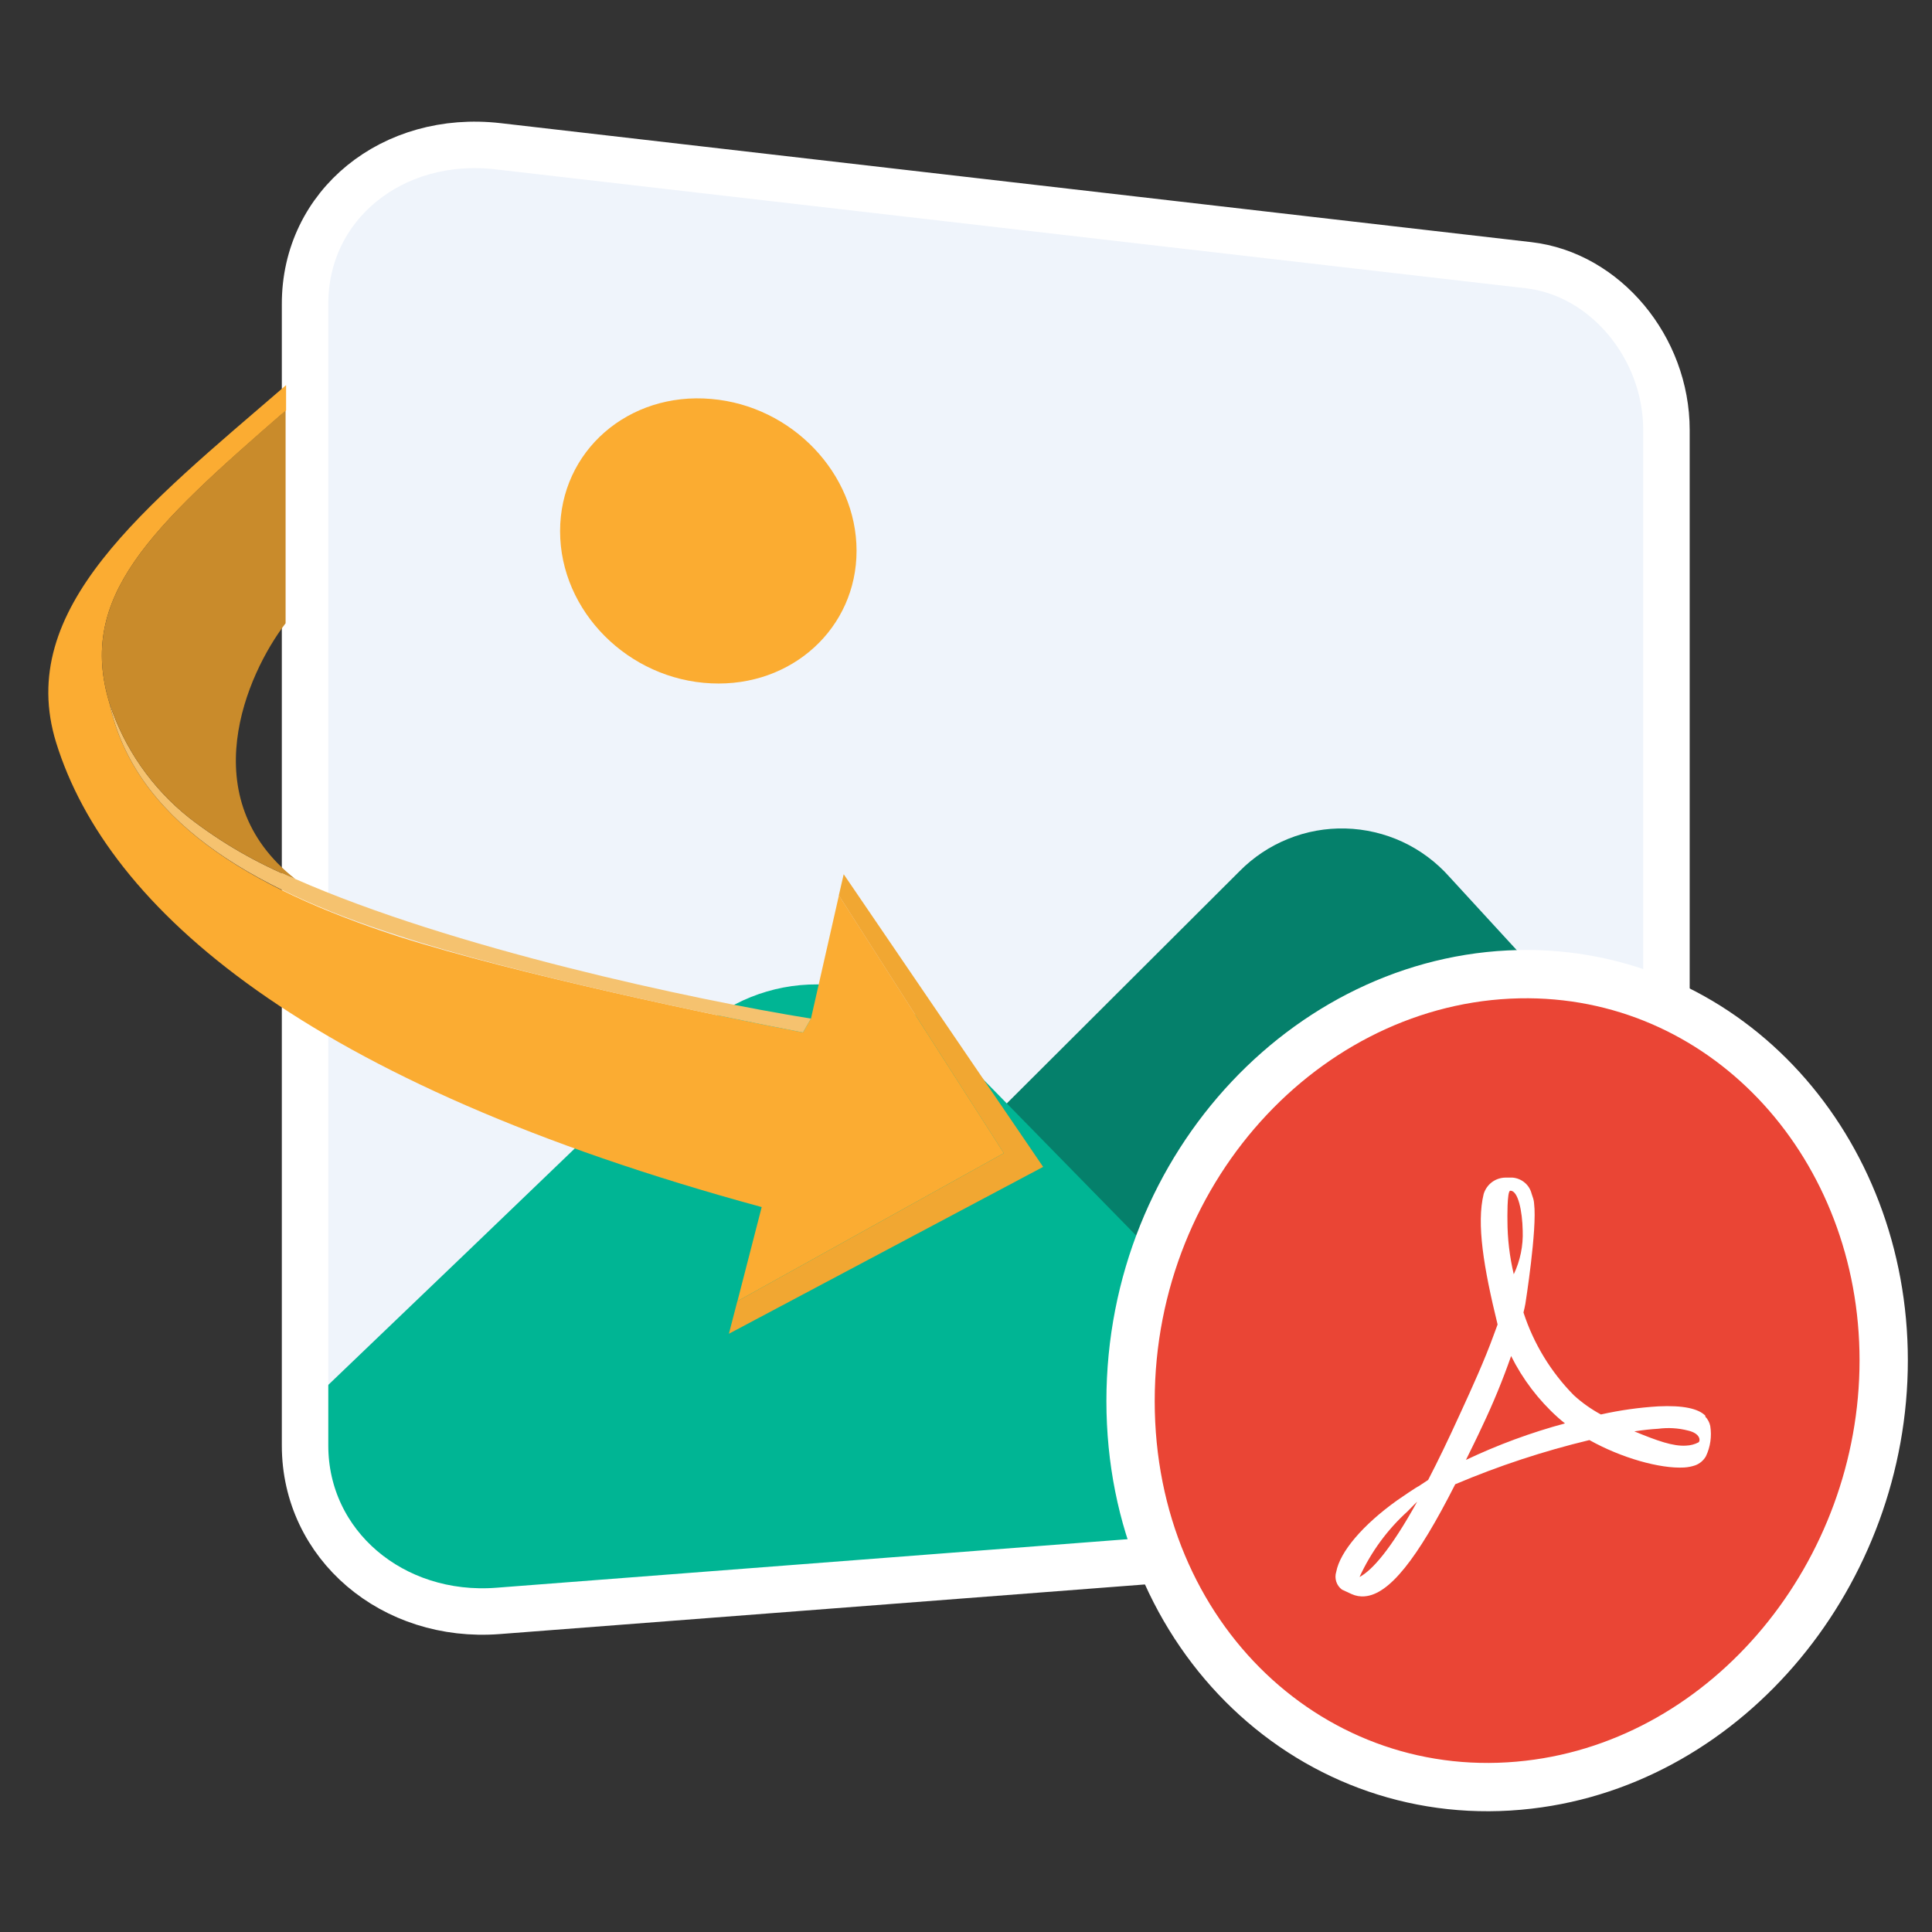
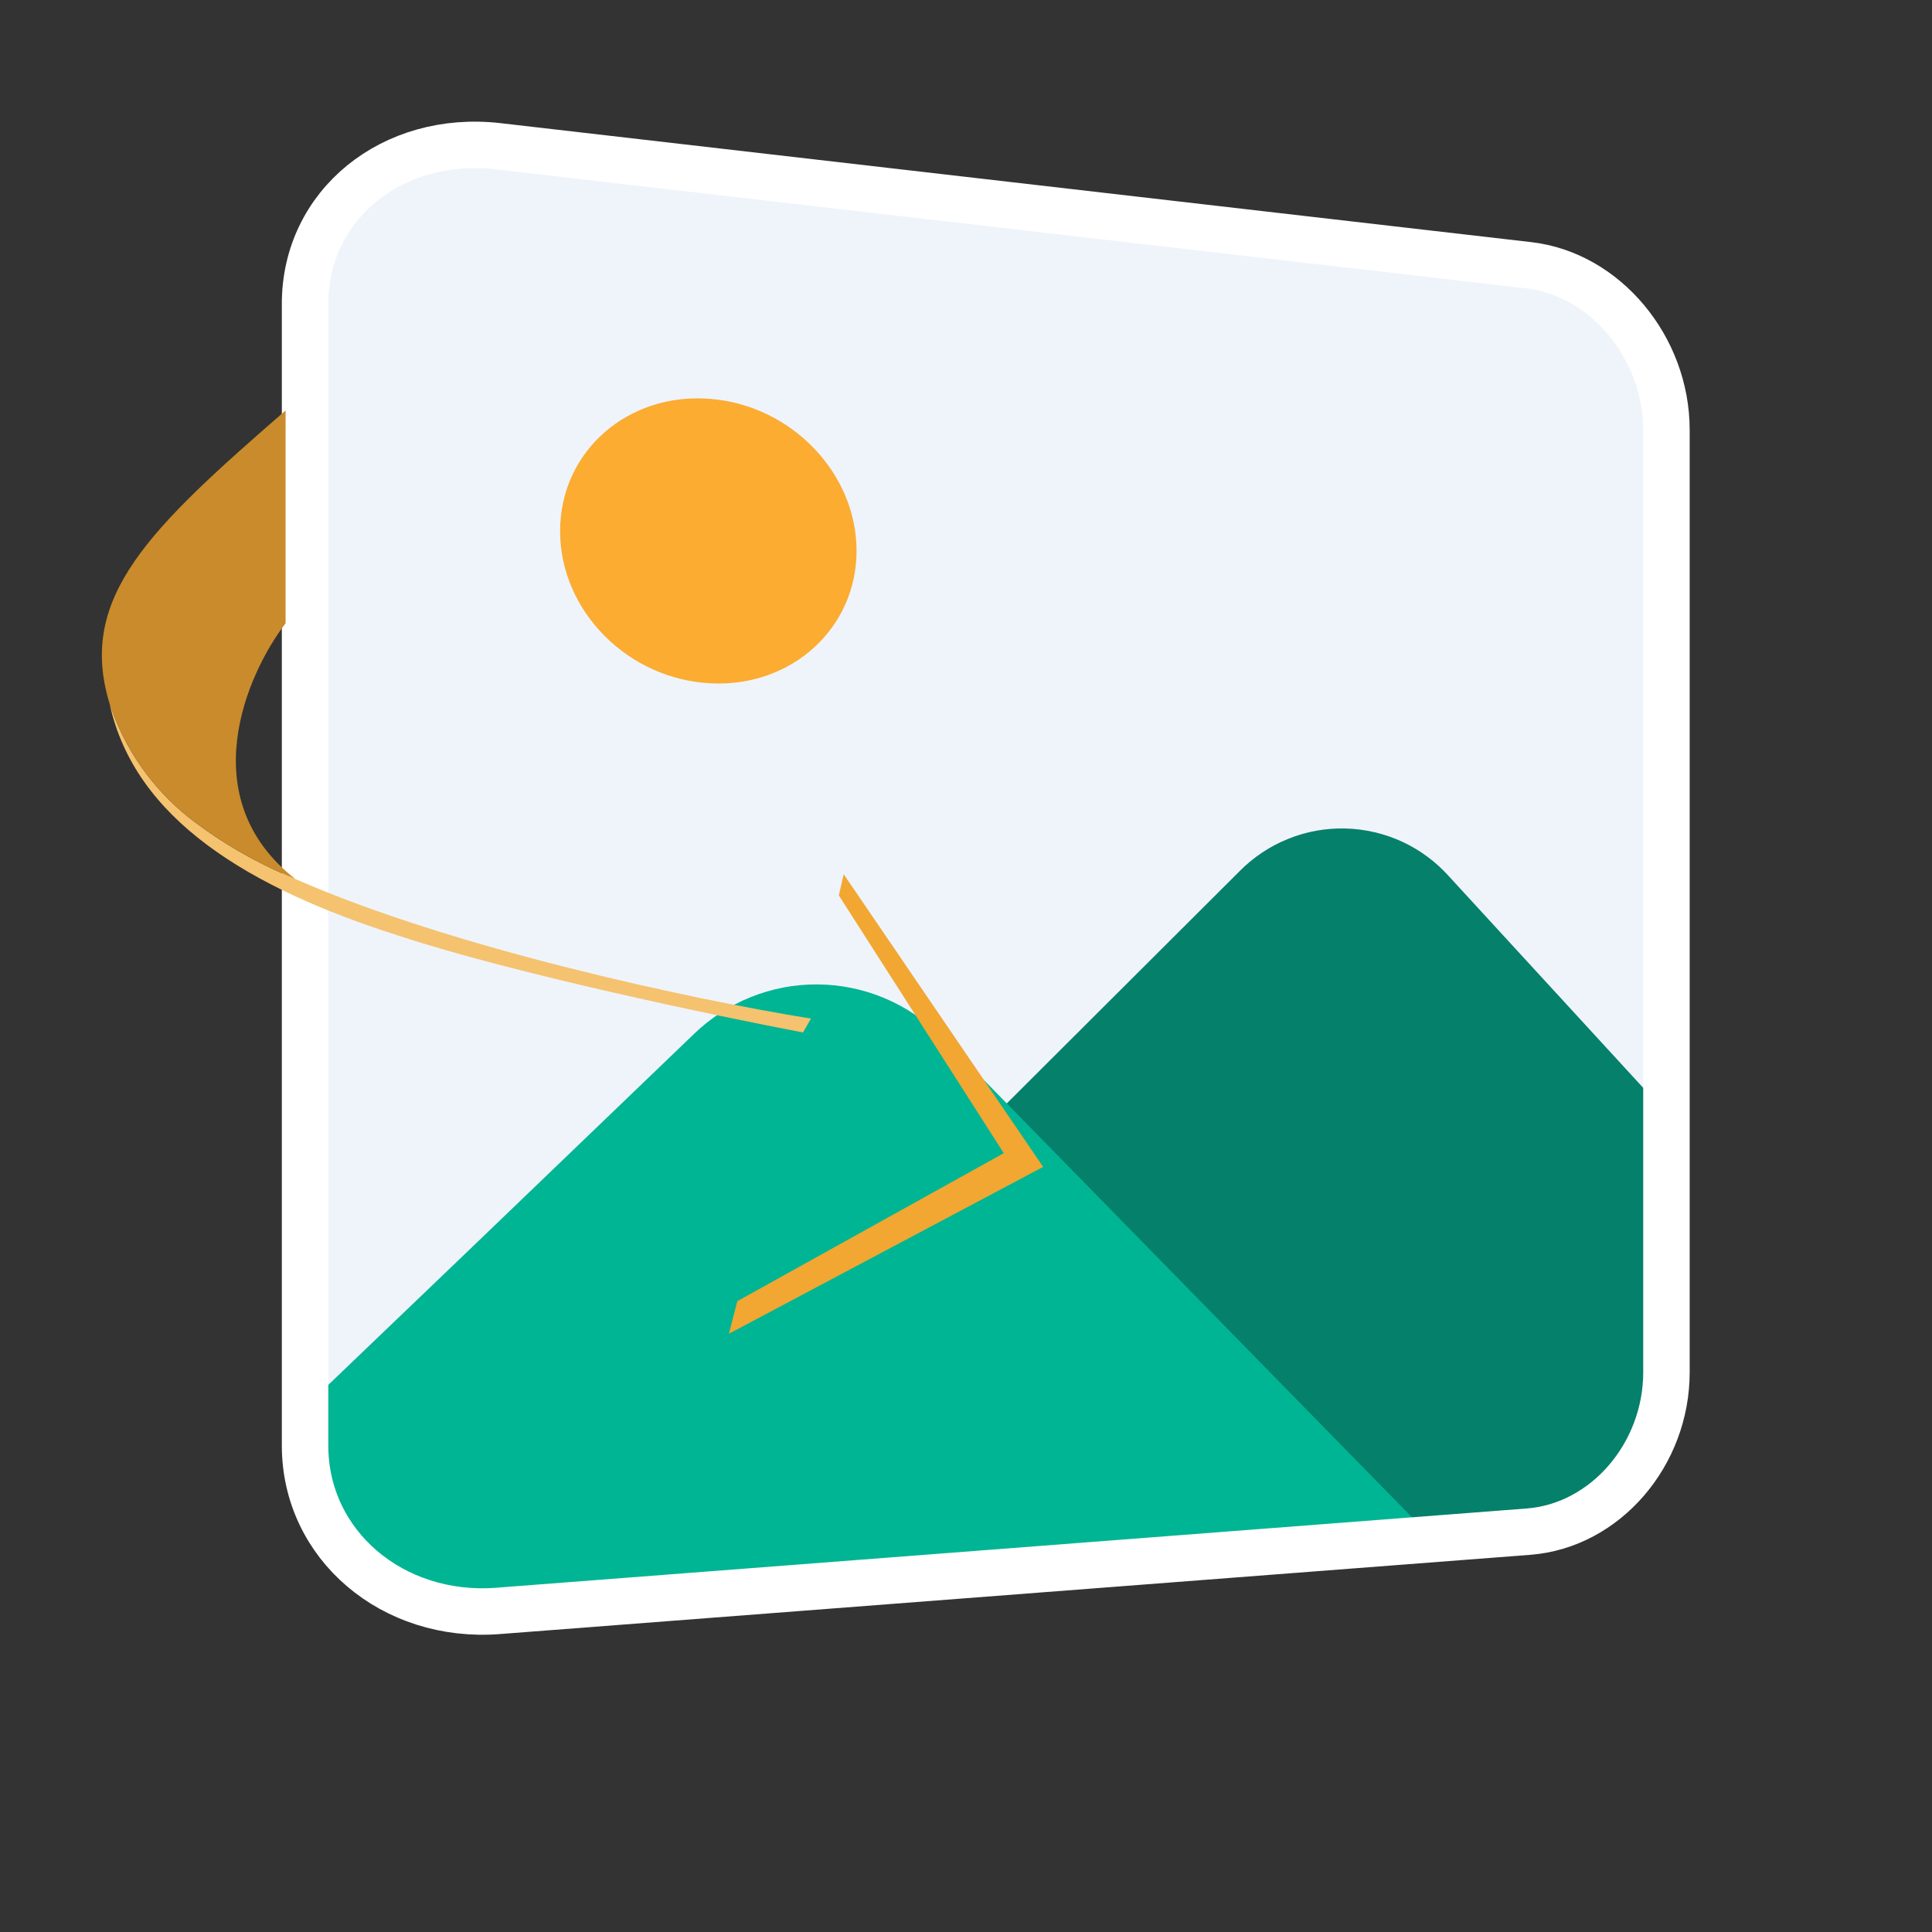
<svg xmlns="http://www.w3.org/2000/svg" width="40" height="40" viewBox="0 0 40 40" fill="none">
  <rect x="0" y="0" width="40" height="40" fill="#333333" stroke="none" />
  <path d="M10.312 3.028L31.649 5.491C33.236 5.674 34.502 7.198 34.502 8.901V28.412C34.502 30.113 33.238 31.587 31.649 31.711L10.312 33.352C8.129 33.521 6.316 31.988 6.316 29.928V6.299C6.31 4.239 8.129 2.776 10.312 3.028Z" fill="#EFF4FB" stroke="white" stroke-width="0.794" />
  <path d="M25.663 18.038L10.312 33.352L31.655 31.711C33.242 31.59 34.508 30.123 34.508 28.412V23.053L30.006 18.151C29.735 17.847 29.405 17.601 29.036 17.429C28.667 17.258 28.266 17.164 27.859 17.153C27.452 17.142 27.047 17.215 26.669 17.368C26.291 17.52 25.949 17.748 25.663 18.038Z" fill="#05806B" />
  <path d="M14.369 21.406L9.667 25.923L6.31 29.139V29.932C6.31 31.994 8.123 33.525 10.306 33.356L29.677 31.867L19.465 21.436C18.788 20.765 17.875 20.387 16.923 20.381C15.97 20.375 15.054 20.744 14.369 21.406Z" fill="#00B594" />
  <path d="M14.726 8.26C16.401 8.403 17.734 9.808 17.734 11.403C17.734 12.999 16.401 14.226 14.726 14.148C13.012 14.071 11.596 12.658 11.596 10.997C11.596 9.336 13.012 8.109 14.726 8.26Z" fill="#FBAC31" />
-   <path d="M10.312 3.028L31.649 5.491C33.236 5.674 34.502 7.198 34.502 8.901V28.412C34.502 30.113 33.238 31.587 31.649 31.711L10.312 33.352C8.129 33.521 6.316 31.988 6.316 29.928V6.299C6.31 4.239 8.129 2.776 10.312 3.028Z" stroke="white" stroke-width="0.962" />
-   <path d="M5.923 8.498V7.974C2.998 10.498 0.302 12.596 1.163 15.377C2.23 18.814 6.321 22.42 15.77 24.991L15.268 26.939L20.784 23.875L17.369 18.538L16.79 21.089L16.625 21.376C14.877 21.043 10.673 20.162 8.258 19.392C5.141 18.382 2.786 16.955 2.268 14.565C1.595 12.362 3.105 10.939 5.923 8.498Z" fill="#FBAC32" />
+   <path d="M10.312 3.028L31.649 5.491C33.236 5.674 34.502 7.198 34.502 8.901V28.412C34.502 30.113 33.238 31.587 31.649 31.711L10.312 33.352C8.129 33.521 6.316 31.988 6.316 29.928V6.299C6.31 4.239 8.129 2.776 10.312 3.028" stroke="white" stroke-width="0.962" />
  <path d="M21.597 24.159L17.468 18.1L17.367 18.538L20.782 23.875L15.266 26.939L15.091 27.614L21.597 24.159Z" fill="#F1A732" />
  <path d="M16.625 21.376L16.79 21.089C14.327 20.692 9.367 19.632 6.111 18.197C5.324 17.876 4.584 17.45 3.913 16.929C3.146 16.318 2.574 15.497 2.268 14.565C2.786 16.955 5.141 18.382 8.258 19.374C10.667 20.168 14.877 21.043 16.625 21.376Z" fill="#F5C26F" />
  <path d="M2.268 14.565C2.574 15.496 3.146 16.318 3.913 16.929C4.585 17.449 5.324 17.876 6.111 18.197C3.98 16.526 5.103 13.96 5.913 12.904V8.498C3.105 10.939 1.595 12.362 2.268 14.565Z" fill="#C98B2B" />
-   <path d="M31.649 20.168C35.816 20.2 39 23.778 39 28.164C39 32.55 35.81 36.47 31.649 36.95C27.218 37.466 23.407 33.922 23.407 29.008C23.407 24.093 27.218 20.14 31.649 20.168Z" fill="#EA4535" stroke="white" />
-   <path d="M35.312 29.315C35.165 29.16 34.837 29.093 34.335 29.117C33.935 29.141 33.537 29.197 33.145 29.285C32.943 29.176 32.755 29.043 32.585 28.888C32.109 28.406 31.752 27.819 31.542 27.174C31.558 27.11 31.57 27.053 31.581 26.995C31.581 26.995 31.828 25.441 31.762 24.921C31.759 24.871 31.748 24.821 31.73 24.774L31.71 24.713C31.687 24.623 31.637 24.542 31.565 24.483C31.494 24.424 31.406 24.388 31.314 24.381H31.189C31.084 24.378 30.981 24.409 30.896 24.47C30.811 24.531 30.749 24.619 30.718 24.719C30.566 25.336 30.718 26.247 31.006 27.422L30.933 27.62C30.734 28.17 30.476 28.732 30.25 29.226L30.22 29.291C29.982 29.813 29.766 30.26 29.568 30.641L29.369 30.772C29.353 30.772 29.002 31.008 28.919 31.068C28.214 31.574 27.744 32.125 27.665 32.544C27.644 32.61 27.645 32.681 27.666 32.747C27.687 32.812 27.728 32.87 27.784 32.911L27.982 33.003C28.068 33.042 28.162 33.059 28.256 33.05C28.76 33.009 29.339 32.288 30.129 30.73C31.028 30.349 31.957 30.043 32.907 29.815C33.566 30.184 34.367 30.411 34.869 30.383C34.946 30.378 35.022 30.364 35.095 30.339C35.19 30.305 35.269 30.238 35.319 30.151C35.412 29.955 35.443 29.737 35.409 29.523C35.393 29.448 35.356 29.379 35.302 29.325L35.312 29.315ZM28.151 32.643C28.387 32.13 28.724 31.669 29.143 31.29C29.177 31.258 29.258 31.169 29.341 31.091C28.784 32.094 28.409 32.508 28.151 32.649V32.643ZM31.274 24.653C31.431 24.653 31.518 25.076 31.526 25.479C31.538 25.79 31.475 26.1 31.341 26.382C31.254 26.016 31.21 25.642 31.21 25.266C31.21 25.266 31.198 24.653 31.268 24.653H31.274ZM30.351 30.226C30.46 30.004 30.576 29.772 30.691 29.523C30.915 29.052 31.114 28.568 31.286 28.075C31.525 28.555 31.853 28.986 32.252 29.345C32.298 29.387 32.349 29.428 32.401 29.47C31.696 29.66 31.01 29.913 30.351 30.226ZM35.165 29.863C35.086 29.904 34.998 29.927 34.909 29.93C34.641 29.948 34.314 29.831 33.837 29.635C34.019 29.607 34.183 29.589 34.331 29.581C34.536 29.554 34.744 29.566 34.944 29.617C35.206 29.676 35.21 29.829 35.165 29.863Z" fill="white" />
</svg>